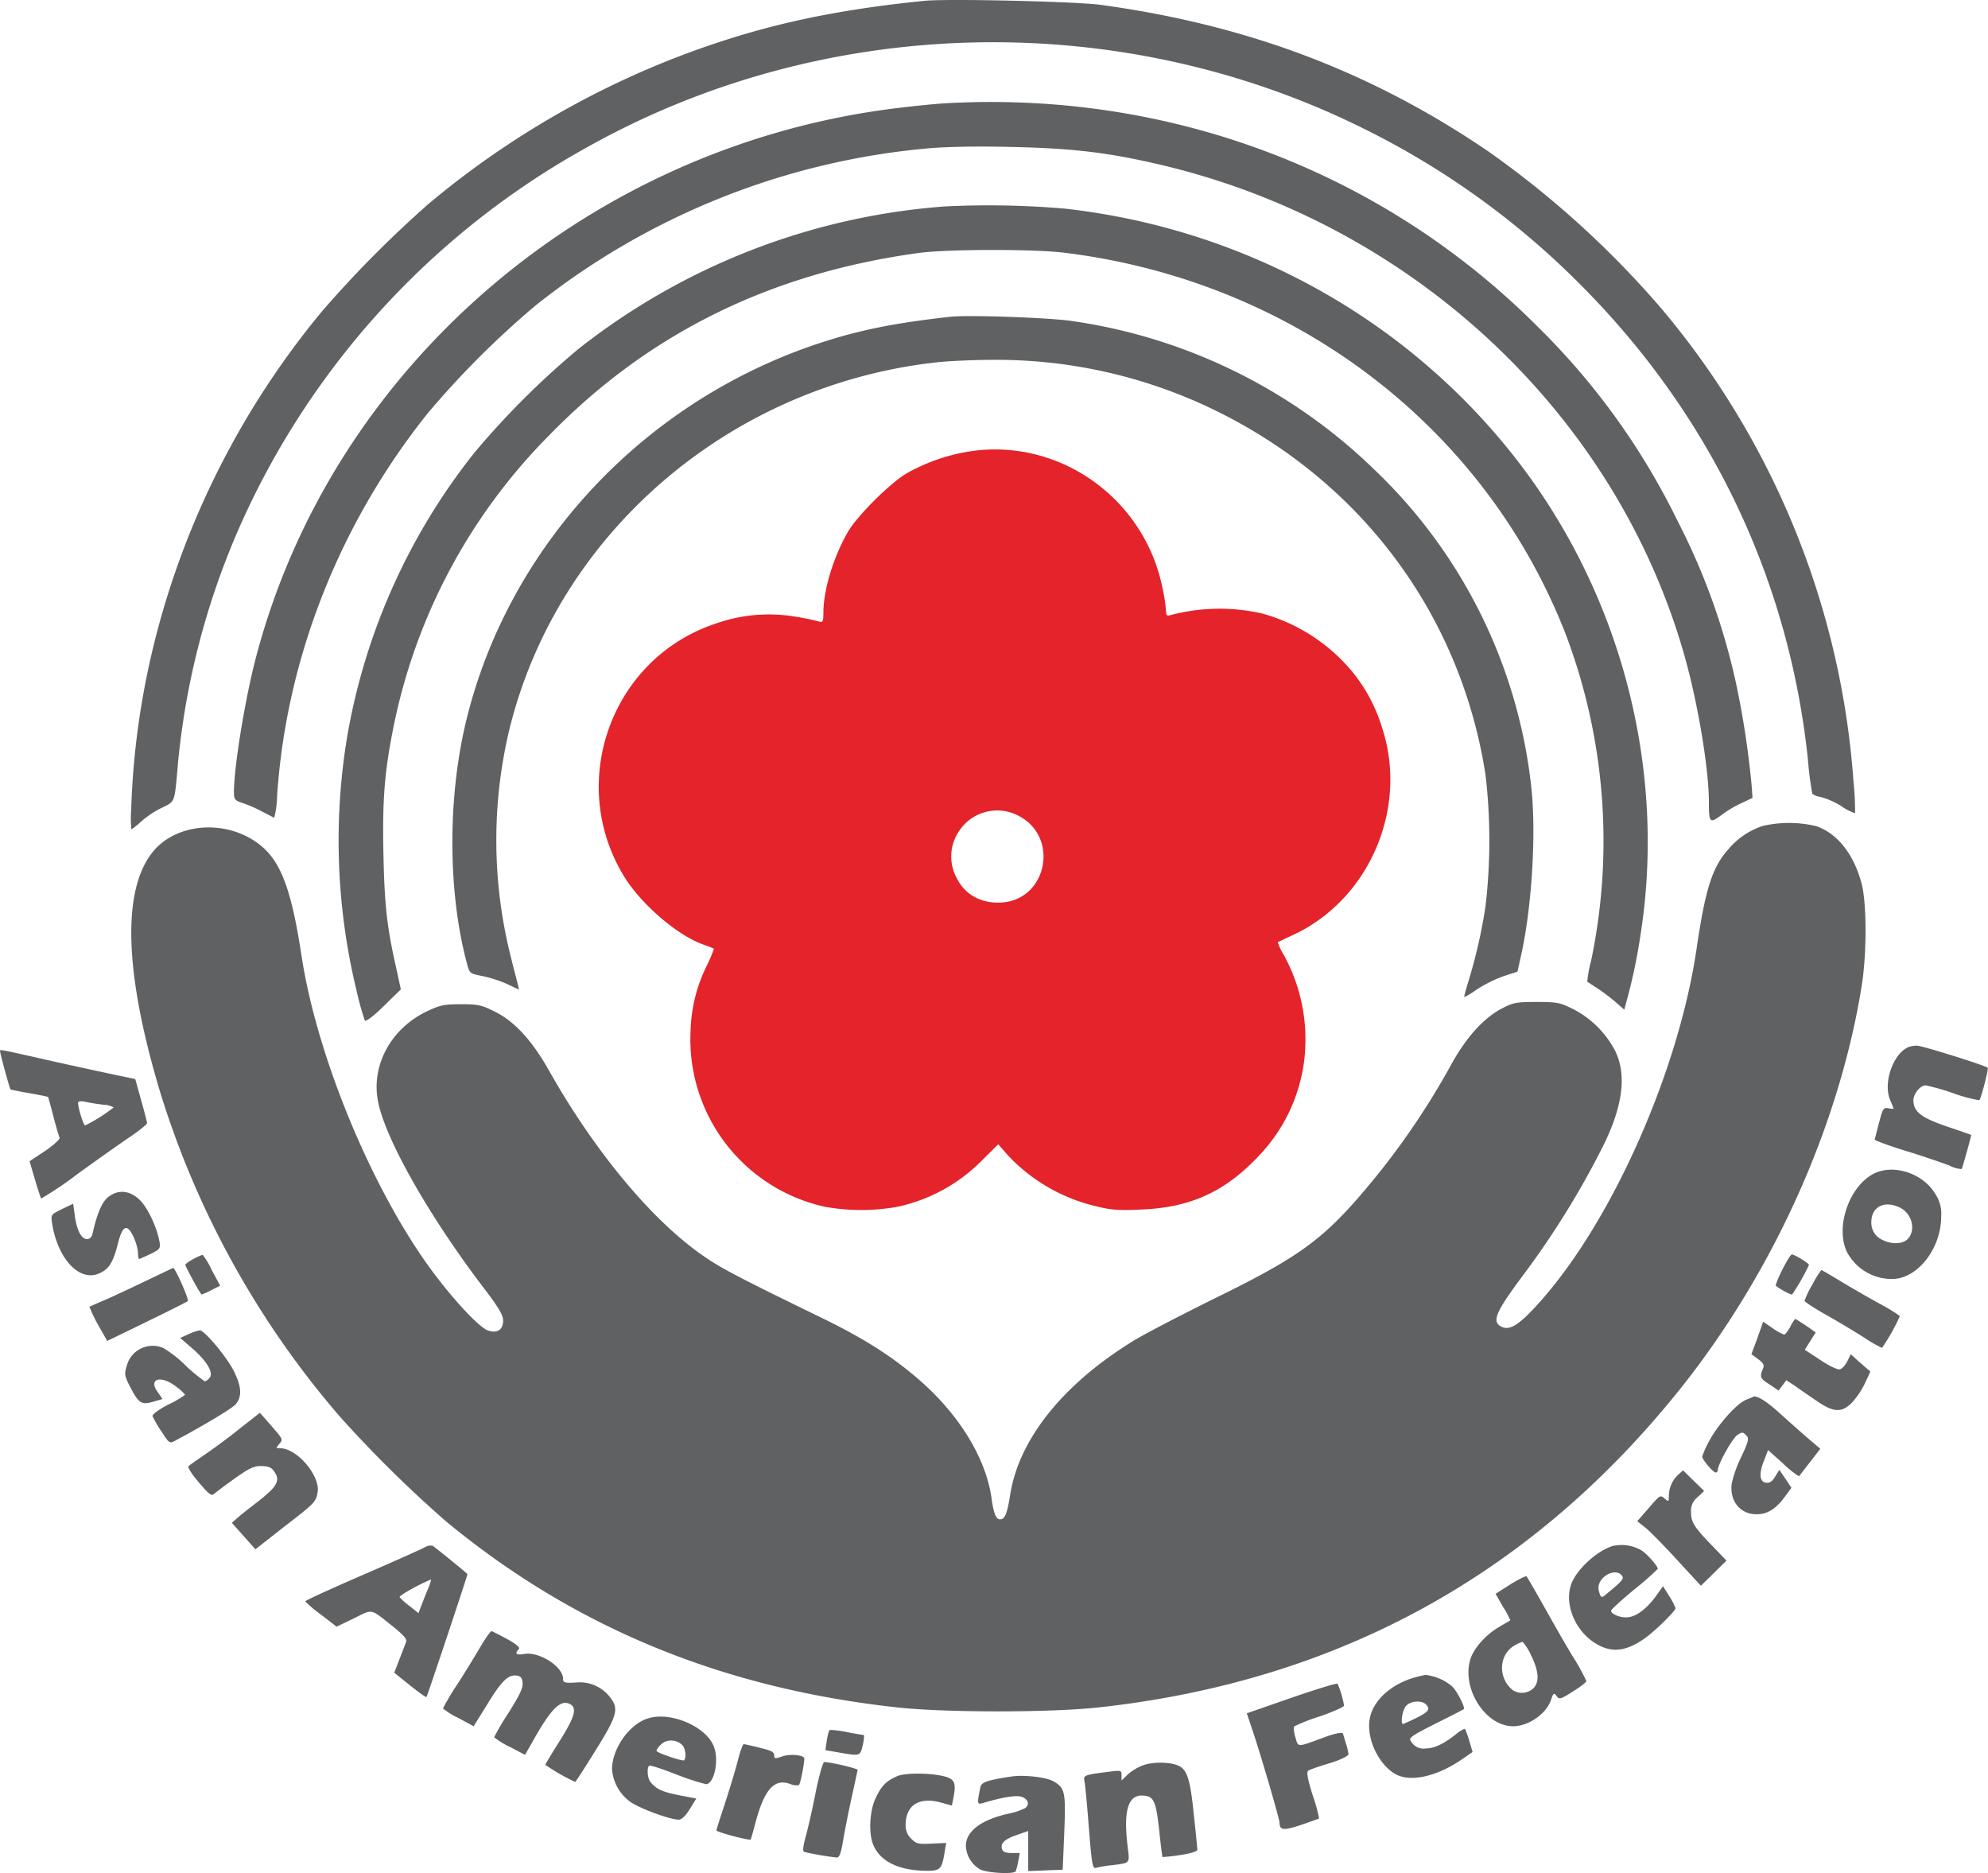
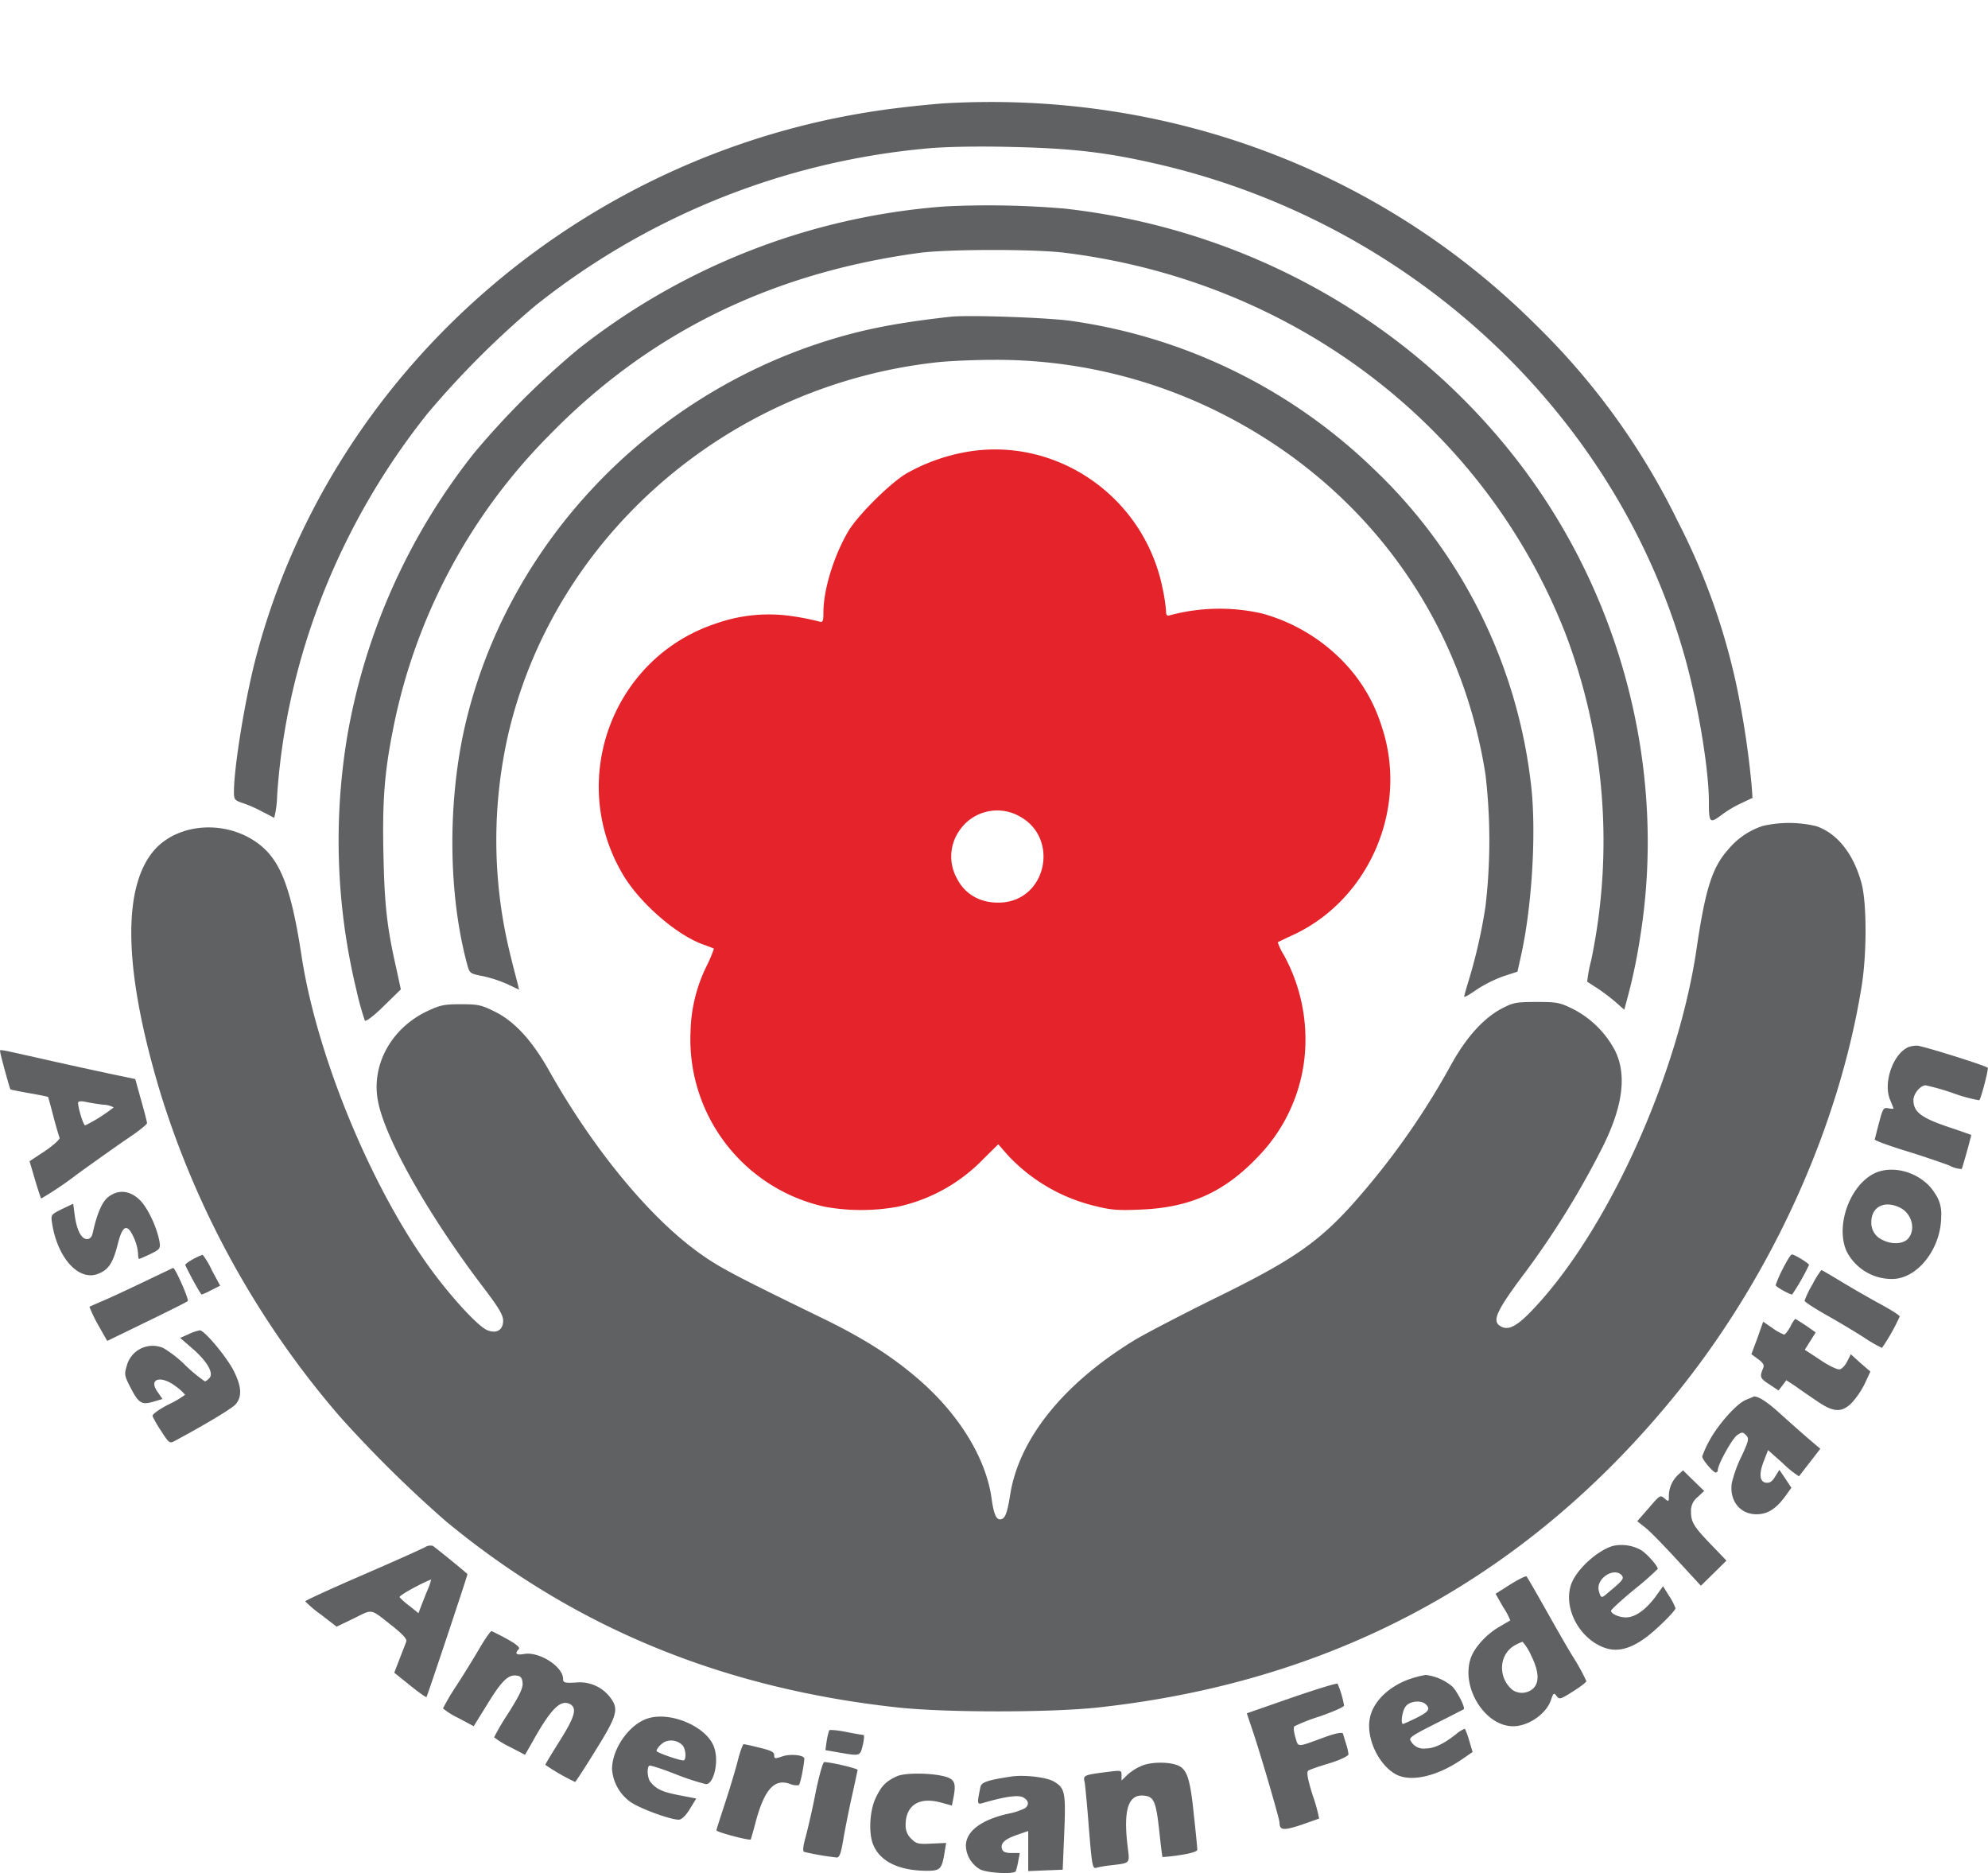
<svg xmlns="http://www.w3.org/2000/svg" viewBox="0 0 449.29 423.24">
  <defs>
    <style>.cls-1{fill:#606162;}.cls-1,.cls-2{fill-rule:evenodd;}.cls-2{fill:#e4232a;}</style>
  </defs>
  <title>AAF Logo Round</title>
  <g id="Layer_2" data-name="Layer 2">
    <g id="Layer_2-2" data-name="Layer 2">
-       <path class="cls-1" d="M209,.18c-20.42,2.06-35.55,5.33-51.79,11.16A199.38,199.38,0,0,0,96.84,46.08a253,253,0,0,0-24,24.19c-26.59,32-42,72.25-43.19,112.78a23.34,23.34,0,0,0,.05,4.38,22.11,22.11,0,0,0,2.17-1.76,20.56,20.56,0,0,1,4.67-3.12c3.12-1.56,2.87-.81,3.72-10.46a172.86,172.86,0,0,1,17.65-61,182.57,182.57,0,0,1,75-77.94C186.44,3.24,252.91,1.64,308.07,29A183.44,183.44,0,0,1,357.3,64.44c29.26,29.36,47,66.42,51.29,107.15a72.58,72.58,0,0,0,1,7.79,4.4,4.4,0,0,0,1.91.71,17.75,17.75,0,0,1,4.63,2.06,12.24,12.24,0,0,0,3.12,1.61,65.65,65.65,0,0,0-.36-7.19,186.25,186.25,0,0,0-43.54-107,214.19,214.19,0,0,0-39.12-35.45c-26.35-17.9-54.25-28.46-87.29-33C243.41.33,214.2-.33,209,.18Z" />
      <path class="cls-1" d="M213.24,23.36c-1.51.1-5.83.5-9.55.95C133.9,32.41,75.32,82.24,57.87,148.46c-2.46,9.3-5,24.89-5,30.47,0,1.71.15,1.91,1.91,2.51a27.8,27.8,0,0,1,4.38,1.91c1.41.71,2.66,1.36,2.81,1.46a21.87,21.87,0,0,0,.66-5c2.06-31,14.08-61.44,34-86.38A203.08,203.08,0,0,1,121,69.06a166,166,0,0,1,88.9-35.55c4-.35,11.17-.5,18.86-.3,13.12.3,21,1.16,32,3.67C318.13,49.8,364.54,92.54,380.43,147.25c3.17,10.86,5.78,26.3,5.78,33.94,0,4.73.2,4.93,2.72,3.07a24.81,24.81,0,0,1,4.62-2.77l2.52-1.2-.2-2.82a202.12,202.12,0,0,0-3.42-22.58,148.93,148.93,0,0,0-13.28-37.1,159.56,159.56,0,0,0-31.68-44C312.3,38.54,263.93,20.39,213.24,23.36Z" />
      <path class="cls-1" d="M213.64,46.64a151.81,151.81,0,0,0-83,32.28,186.82,186.82,0,0,0-23.43,23.38A141.68,141.68,0,0,0,78.54,166a143.63,143.63,0,0,0,2,57.67,67.05,67.05,0,0,0,1.91,6.94c.2.3,2-1,4.27-3.27l3.87-3.77-1-4.63c-2.11-9.3-2.67-14.18-2.92-25.34-.3-12.42.2-19,2.16-28.81A129.77,129.77,0,0,1,124,98.48c22.48-23.13,50.13-36.76,83.72-41.33,6.29-.86,26.4-.91,33.19,0,51.59,6.48,94.58,39.22,112.88,86A132,132,0,0,1,359.61,217a31,31,0,0,0-.9,4.83c.05,0,1.05.7,2.26,1.46a45.4,45.4,0,0,1,4.12,3.11l2,1.76.51-1.91a123.75,123.75,0,0,0,3.06-14.38c6-37-3.77-76-26.7-106.44C319.34,72.83,282,51.77,240.65,47.14A202.51,202.51,0,0,0,213.64,46.64Z" />
      <path class="cls-1" d="M214.75,71.58c-12.07,1.35-19.81,2.86-28.21,5.53-40.63,12.87-71.95,46.26-81.4,86.68-4,17.3-3.88,38.17.45,54.16.55,2,.65,2.06,3.47,2.61a29,29,0,0,1,5.58,1.81l2.66,1.26-.25-1.11c-.15-.65-1-3.77-1.76-6.94a107.63,107.63,0,0,1-.35-50c10.61-44.75,49.83-78.59,96.89-83.72,2.72-.3,8.5-.55,12.93-.55a112.66,112.66,0,0,1,50.08,11.52c33.08,16.24,55.31,46.31,60.89,82.26a127.93,127.93,0,0,1,0,29.66,118.17,118.17,0,0,1-3.82,16.85c-.56,1.81-1,3.42-1,3.62s1.26-.5,2.82-1.61a30.51,30.51,0,0,1,6-3l3.22-1.05.75-3.37c2.52-11.11,3.52-27.86,2.37-38.37A116.59,116.59,0,0,0,310.49,106a123.17,123.17,0,0,0-68.08-33.44C237.43,71.78,218.77,71.12,214.75,71.58Z" />
      <path class="cls-2" d="M218,102.2A42.34,42.34,0,0,0,204.84,107c-3.72,2.21-11,9.45-13.17,13.12-3.27,5.63-5.58,13.12-5.58,18.35,0,1.91-.15,2.21-.86,2a53.48,53.48,0,0,0-5.63-1.15,35.92,35.92,0,0,0-17.9,1.61c-23.43,7.79-33.59,35.6-20.81,56.86,3.77,6.29,11.91,13.38,17.9,15.59,1.3.45,2.46.91,2.56,1a31.92,31.92,0,0,1-1.61,3.82,35.1,35.1,0,0,0-3.67,14.78,38.74,38.74,0,0,0,30.42,39.72,46.43,46.43,0,0,0,16.29,0,38.05,38.05,0,0,0,19.51-10.86l3.32-3.27,2.21,2.52a39.63,39.63,0,0,0,19.61,11.41c3.62.91,5.18,1.06,10.56.81,11.06-.46,18.86-4,26.5-12.12a37.91,37.91,0,0,0,10.31-22,39.67,39.67,0,0,0-4.68-23.44,12.58,12.58,0,0,1-1.35-2.86c.1,0,1.45-.71,3.11-1.46,17.5-7.89,26.55-28.76,20.42-47.16a36.74,36.74,0,0,0-6.89-12.73,40.29,40.29,0,0,0-20.21-12.92,43.32,43.32,0,0,0-20.77.4c-.71.21-.91,0-.91-1a38,38,0,0,0-.8-5.18C258.5,112.05,238.48,98.38,218,102.2Zm12.22,82.16c9.15,4.68,6.53,18.7-3.62,19.56-4.63.35-8.4-1.61-10.31-5.38a10.2,10.2,0,0,1,.5-10.81A10.31,10.31,0,0,1,230.24,184.36Z" />
      <path class="cls-1" d="M398.43,186.62a16.92,16.92,0,0,0-7.89,5.38c-3.57,4-5.13,8.85-7.14,22.58-4.08,27.45-18.91,61-35.15,79.34-5,5.63-7.19,7-9.25,5.69-1.76-1.16-.81-3.32,4.82-10.92A194,194,0,0,0,362.28,259c4.47-9,5.38-16,2.81-21.42a22.13,22.13,0,0,0-9.45-9.51c-3.12-1.55-3.72-1.66-8.4-1.66s-5.28.16-7.79,1.46c-4.07,2.11-8,6.44-11.36,12.47a170.93,170.93,0,0,1-18.36,27.05c-10.41,12.52-15.63,16.4-35,25.9-8.1,4-16.55,8.4-18.76,9.8-15.89,9.81-25.79,22.28-27.7,34.85-.66,4.12-1.16,5.38-2.27,5.38-.9,0-1.45-1.41-1.91-4.78-1.25-8.95-7.24-18.8-16.24-26.65-6-5.23-12.32-9.3-21.77-13.92-20.57-10-23.63-11.67-28.06-14.84-11.26-8.09-23.93-23.43-34-41.33-3.82-6.74-7.79-11.06-12.22-13.22-3-1.51-3.82-1.66-7.64-1.66s-4.68.2-7.59,1.56c-8.3,3.92-12.87,12.47-11.06,20.76,1.81,8.55,11.61,25.75,23.63,41.54,3.57,4.67,4.57,6.38,4.57,7.64,0,2.11-1.45,3-3.57,2.16-2-.8-7.69-6.94-12.32-13.17C84.22,269.13,71.7,239,68.18,216.19,65.87,201,63.5,194.67,58.73,190.9c-7.14-5.64-18.06-5.13-23.69,1-7.54,8.4-7.14,27.35,1.21,55.06a204.12,204.12,0,0,0,40.58,73.16,277.94,277.94,0,0,0,24,23.68c29,23.94,62.3,37.66,101.82,42,10.81,1.21,34.95,1.21,45.76,0q80.93-8.89,131.44-72.11c20.81-26.14,35.65-58.93,40.82-90.45,1.26-7.44,1.26-19.31,0-23.79-1.81-6.58-5.48-11.16-10.2-12.77A26.58,26.58,0,0,0,398.43,186.62Z" />
      <path class="cls-1" d="M431.46,236.55c-3.51,1.31-5.93,8-4.32,11.92.45,1.05.81,2,.81,2.06a4,4,0,0,1-1.16-.1c-1.11-.2-1.26,0-2.11,3.22-.51,1.86-.91,3.62-1,3.82s3.17,1.41,7.09,2.61,8.3,2.72,9.76,3.27a6.71,6.71,0,0,0,2.81.81c.15-.15,2.06-7,2.16-7.7,0,0-1.86-.7-4.12-1.45-7.09-2.32-8.9-3.63-8.95-6.39,0-1.46,1.56-3.37,2.77-3.37a51.82,51.82,0,0,1,6.33,1.81,33.93,33.93,0,0,0,5.78,1.56c.41-.35,2.17-7.14,1.91-7.34-.45-.5-15.08-5.08-16-5A6.22,6.22,0,0,0,431.46,236.55Z" />
      <path class="cls-1" d="M.05,237.71c0,.45,2.06,8,2.31,8.45,0,.05,1.91.45,4.22.85s4.23.8,4.28.86.6,2.06,1.2,4.37,1.26,4.52,1.41,4.83-1.31,1.66-3.27,3l-3.52,2.32,1.21,4.12c.65,2.21,1.31,4.17,1.41,4.32a78.21,78.21,0,0,0,8.19-5.53c4.38-3.17,9.71-6.94,11.87-8.39s3.87-2.87,3.87-3.12-.6-2.62-1.35-5.23l-1.31-4.73-2.82-.6c-1.56-.3-8.34-1.76-15.13-3.27C-1.46,236.8.05,237.05.05,237.71Zm23.28,11.91a5.41,5.41,0,0,1,2.36.61,35.81,35.81,0,0,1-6.44,4.07c-.4,0-1.6-3.92-1.6-5.08,0-.4.55-.45,1.65-.25C20.16,249.17,22,249.47,23.33,249.62Z" />
      <path class="cls-1" d="M423.57,265.16c-5.58,2.77-8.8,11.92-6.23,17.6a11.43,11.43,0,0,0,10.3,6.24c5.69,0,11.07-6.84,11.07-14.13a8,8,0,0,0-1.46-5.28C434.48,265.11,428,263,423.57,265.16Zm5.88,7.75c2.67,1.35,3.57,5,1.76,7-1.1,1.21-3.67,1.36-5.78.26a4.21,4.21,0,0,1-2.51-4C422.92,272.65,425.93,271.15,429.45,272.91Z" />
      <path class="cls-1" d="M24.33,270.59c-1.3,1.11-2.41,3.67-3.37,8-.2.95-.65,1.4-1.3,1.4-1.26,0-2.32-2-2.77-5.38L16.54,272,14,273.21c-2.52,1.25-2.52,1.3-2.22,3.27,1.26,7.94,6.14,13.17,10.51,11.31,2.26-.91,3.27-2.46,4.33-6.69s2.11-4.73,3.57-1.56a11,11,0,0,1,1,3.52c0,.81.1,1.41.25,1.41s1.26-.5,2.57-1.11c2.11-1.05,2.26-1.25,2.06-2.66-.55-3.22-2.57-7.59-4.38-9.45C29.36,268.93,26.65,268.68,24.33,270.59Z" />
      <path class="cls-1" d="M43.64,284.52c-1,.55-1.86,1.16-1.76,1.36,1,2.16,3.47,6.64,3.72,6.64a17.46,17.46,0,0,0,2.16-1l2-1L47.86,287a17.08,17.08,0,0,0-2.06-3.47A15,15,0,0,0,43.64,284.52Z" />
      <path class="cls-1" d="M402.9,286.73a26,26,0,0,0-1.6,3.67c0,.36,3.16,2.12,3.72,2.12a50.7,50.7,0,0,0,3.82-6.69c0-.35-3.27-2.37-3.87-2.37C404.71,283.46,403.81,284.92,402.9,286.73Z" />
      <path class="cls-1" d="M32.73,289.55c-3.47,1.66-7.64,3.62-9.3,4.32s-3.12,1.36-3.22,1.41a31.47,31.47,0,0,0,1.91,4L24.23,303l8.9-4.32c4.88-2.36,9.1-4.48,9.3-4.68.36-.3-2.86-7.59-3.31-7.49C39.07,286.53,36.2,287.89,32.73,289.55Z" />
      <path class="cls-1" d="M409.64,290.2a21.44,21.44,0,0,0-1.81,3.72c0,.25,2.32,1.76,5.18,3.37s6.69,3.92,8.55,5.13a30.55,30.55,0,0,0,3.77,2.16,44.64,44.64,0,0,0,4-7.09c.1-.2-1.86-1.45-4.27-2.76s-6.44-3.62-8.85-5.08-4.48-2.67-4.58-2.67A20.26,20.26,0,0,0,409.64,290.2Z" />
      <path class="cls-1" d="M404.61,299.81c-.55.95-1.15,1.76-1.4,1.76a11.78,11.78,0,0,1-2.62-1.46l-2.11-1.46-1.31,3.72L395.82,306l1.5,1.11c1.06.75,1.41,1.3,1.21,1.91-.9,2.11-.8,2.41,1.31,3.77l2.11,1.41.9-1.16.86-1.16,2,1.31c1.06.76,3.22,2.26,4.88,3.37,3.77,2.61,5.63,2.72,7.94.4a19,19,0,0,0,2.92-4.32l1.26-2.72-2.22-1.91-2.21-2-.8,1.61c-.46.91-1.21,1.76-1.76,1.81s-2.47-.85-4.38-2.16L407.88,305l1.21-1.92,1.26-2-2.22-1.56c-1.25-.8-2.31-1.5-2.41-1.5A7.57,7.57,0,0,0,404.61,299.81Z" />
      <path class="cls-1" d="M42.64,301.47l-1.92.85,2.67,2.31c3.32,2.87,4.93,5.53,4,6.69-.4.45-.85.81-1.1.81A34.65,34.65,0,0,1,42,308.61a26,26,0,0,0-5.08-4,6.05,6.05,0,0,0-8.29,4.08c-.56,1.81-.51,2.21.85,4.82,1.86,3.62,2.57,4,5.18,3.22l2.06-.6-1-1.46c-2.32-3.07.5-4.07,4-1.41a11,11,0,0,1,2.11,1.91A22.51,22.51,0,0,1,38,317.4c-2.31,1.21-3.67,2.27-3.52,2.62a25.81,25.81,0,0,0,2,3.42c1.66,2.61,1.86,2.76,2.92,2.21,7.29-3.92,12.87-7.29,13.83-8.3,1.5-1.71,1.4-4-.41-7.59-1.56-3.12-6.68-9.25-7.69-9.15A10.72,10.72,0,0,0,42.64,301.47Z" />
      <path class="cls-1" d="M394.51,316.35c-2.11.9-6.24,5.58-8.2,9.2a23.67,23.67,0,0,0-1.61,3.57c0,.7,2.47,3.62,3.07,3.62a.51.51,0,0,0,.45-.55c0-1.26,3.27-7.14,4.38-7.9s1.3-.7,2,0,.7,1.16-1.06,4.88a28.29,28.29,0,0,0-2.16,6c-.55,4,1.91,7,5.58,7,2.47,0,4.33-1.15,6.39-3.92l1.51-2.06-1.36-2.06-1.36-2-.95,1.51c-.66,1.15-1.26,1.5-2.07,1.4-1.45-.2-1.66-2-.45-5l.91-2.37,3.37,3a21.61,21.61,0,0,0,3.62,2.92c.1-.1,1.2-1.56,2.51-3.22l2.31-3-2.66-2.26c-1.46-1.26-4.23-3.72-6.14-5.43-3.06-2.82-5.13-4.18-6.23-4.13C396.17,315.7,395.31,316,394.51,316.35Z" />
-       <path class="cls-1" d="M54.6,322.48c-2.21,1.81-5.73,4.43-7.79,5.84s-4,2.76-4.22,3,.8,1.86,2.31,3.62c2.36,2.77,2.91,3.17,3.47,2.62.4-.35,2.46-1.91,4.67-3.47,3.07-2.21,4.33-2.82,5.79-2.82,2.11,0,2.71.35,3.52,1.86.85,1.66-.05,3.07-4.08,6.19-2,1.51-4.12,3.22-4.72,3.77l-1.16,1,2.67,3,2.66,3L64,345.16c7.24-5.58,7.39-5.73,7.79-8,.6-3.73-4.68-9.91-8.45-9.91-1.05,0-1.05,0-.2-1s.81-1.05-1.76-4c-1.41-1.66-2.66-3-2.66-3S56.82,320.72,54.6,322.48Z" />
      <path class="cls-1" d="M379.22,333.29a6.65,6.65,0,0,0-2.06,4.83c0,1.26-.05,1.26-1,.45s-1.06-.7-3.52,2.17l-2.62,3,1.91,1.51c1.06.86,4.28,4.17,7.19,7.34l5.28,5.73,2.92-2.86,2.86-2.82L387,349.33c-4.13-4.27-4.83-5.33-4.83-7.69a3.89,3.89,0,0,1,1.46-3.32l1.51-1.41-2.42-2.36-2.36-2.31Z" />
      <path class="cls-1" d="M96.09,349.59c-.71.4-7.09,3.26-14.18,6.33s-13,5.78-12.93,5.93a27.44,27.44,0,0,0,3.57,3l3.52,2.72L80,365.68c4.42-2.17,3.51-2.32,9,2,2.16,1.76,3,2.71,2.81,3.26s-.85,2.22-1.51,3.93l-1.2,3.11,3.52,2.82c2,1.61,3.62,2.77,3.77,2.66s9.25-27.35,9.25-27.75c0-.15-5.63-4.73-7.79-6.39A2.21,2.21,0,0,0,96.09,349.59Zm.45,9.9c-.61,1.46-1.26,3.17-1.51,3.82l-.45,1.21-2-1.61a15.16,15.16,0,0,1-2.27-2c-.2-.35,4.78-3.12,7.14-4A15.38,15.38,0,0,1,96.54,359.49Z" />
      <path class="cls-1" d="M364.49,349.33c-3.67,1.11-8.35,5.48-9.45,8.8-1.71,5.23,1.81,12,7.39,14.13,2.76,1.06,5.58.51,9-1.86,2.41-1.61,7.24-6.38,7.24-7a13.33,13.33,0,0,0-1.41-2.71l-1.41-2.27L374,361c-2.21,2.86-4.47,4.47-6.53,4.47-1.56,0-3.37-.8-3.37-1.5,0-.26,2.36-2.42,5.28-4.83a65.63,65.63,0,0,0,5.28-4.63c0-.7-2.72-3.72-3.93-4.32A9,9,0,0,0,364.49,349.33Zm2.06,6.69c.55.71.1,1.21-3.37,4.07-1.25,1.11-1.41,1.06-1.86-.7C360.67,356.67,364.84,354,366.55,356Z" />
      <path class="cls-1" d="M341.36,358,338,360.14l1.71,3a16.16,16.16,0,0,1,1.61,3c-.1.1-1.21.7-2.46,1.46-2.92,1.66-5.69,4.72-6.49,7.14-2.21,6.63,3.27,15.33,9.6,15.33,3.47,0,7.5-2.81,8.55-5.93.55-1.61.66-1.71,1.26-.91s.85.81,3.67-1c1.71-1.06,3.07-2.11,3.07-2.36a45.66,45.66,0,0,0-2.92-5.33c-1.66-2.67-4.58-7.85-6.59-11.42s-3.82-6.69-4-6.89S343.22,356.88,341.36,358ZM346,374c1.76,3.52,2,6.09.5,7.54a3.81,3.81,0,0,1-4.63.36c-3.42-2.77-3.17-8.15.56-10.16a10,10,0,0,1,1.66-.76A11.24,11.24,0,0,1,346,374Z" />
      <path class="cls-1" d="M108.61,372.06c-1.16,2-3.57,5.93-5.33,8.65a55.37,55.37,0,0,0-3.17,5.33,16.63,16.63,0,0,0,3.47,2.16l3.47,1.86,3.11-5c3.22-5.28,4.73-6.73,6.64-6.43.86.1,1.21.5,1.31,1.66s-.71,2.81-3.17,6.73a57.46,57.46,0,0,0-3.27,5.54,18.4,18.4,0,0,0,3.52,2.16l3.47,1.81,1.61-2.82c4.22-7.59,6.39-9.75,8.55-8.65,1.66.91,1.1,2.87-2.31,8.3-1.81,2.87-3.27,5.28-3.27,5.43a47.89,47.89,0,0,0,6.74,3.87c.1,0,2.21-3.22,4.62-7.14,4.83-7.74,5.28-9.3,3.42-11.81a8.63,8.63,0,0,0-7.84-3.52c-2.62.15-2.92,0-2.92-.81,0-2.81-5.48-6.28-8.85-5.63-1.76.3-2.16-.1-1.16-1.11.51-.5-1.5-1.81-6.13-4.07C110.92,368.49,109.81,370.05,108.61,372.06Z" />
      <path class="cls-1" d="M318.33,379.5c-4.63,1.71-8.09,5.13-8.75,8.8-.85,4.38,1.86,10.26,5.68,12.52,3.37,2,9.41.66,15.14-3.27l2.41-1.66-.75-2.51a17.12,17.12,0,0,0-1-2.76,7.18,7.18,0,0,0-2.06,1.3c-2.76,2.16-4.88,3.17-6.79,3.17a3.25,3.25,0,0,1-3.32-1.61c-.6-.75-.1-1.16,5.54-4,3.41-1.71,6.28-3.17,6.38-3.27.4-.35-1.56-4.17-2.66-5.18a11.5,11.5,0,0,0-5.94-2.56A23.71,23.71,0,0,0,318.33,379.5Zm3.92,5.63c1.06,1.06.66,1.66-2.16,3.07-1.56.76-2.92,1.36-3,1.36-.6,0-.2-2.92.56-3.92C318.48,384.38,321.2,384.08,322.25,385.13Z" />
      <path class="cls-1" d="M291.88,383.63l-10.1,3.52,1.45,4.32c1.86,5.58,5.94,19.56,5.94,20.36.05,1.76.8,1.86,4.82.56,2.17-.76,4-1.41,4.13-1.46a35.39,35.39,0,0,0-1.46-5.28c-1.16-3.72-1.41-5.23-1-5.53s2.52-1,4.88-1.71,4.22-1.66,4.22-2a12.28,12.28,0,0,0-.55-2.37c-.3-.95-.6-2-.7-2.31s-1.36-.2-4.13.81c-6.43,2.36-5.93,2.36-6.63,0-.35-1.16-.46-2.27-.2-2.47a41.9,41.9,0,0,1,5.83-2.26c3-1.06,5.38-2.11,5.38-2.41a21.84,21.84,0,0,0-1.46-4.93C302.14,380.26,297.46,381.72,291.88,383.63Z" />
      <path class="cls-1" d="M146.42,388.3c-4.23,1.31-8.1,6.89-8.1,11.47a10,10,0,0,0,4.07,7.34c2.07,1.51,9.06,4.07,11,4.07.65,0,1.56-.85,2.51-2.41l1.46-2.37-3.92-.75c-3.77-.75-5.13-1.36-6.44-3-.7-.85-.85-3.32-.25-3.67.2-.15,3,.76,6.13,2a56.87,56.87,0,0,0,6.64,2.17c1.76.1,3-5,1.91-8.2C159.94,390.26,151.65,386.64,146.42,388.3Zm7.89,6.14c.66.9.81,2.76.3,3.32-.35.3-6.23-1.71-6.23-2.12s.75-1.4,1.76-2A3.59,3.59,0,0,1,154.31,394.44Z" />
      <path class="cls-1" d="M187.4,391a15.63,15.63,0,0,0-.56,2.36l-.3,2.11,3.22.56c4.68.8,4.63.8,5.23-1.71.3-1.26.35-2.27.2-2.27s-2-.3-4-.7S187.5,390.82,187.4,391Z" />
      <path class="cls-1" d="M166.78,397.7c-.5,2-1.81,6.34-2.86,9.56s-2,6.08-2,6.33c0,.41,7.5,2.37,7.75,2.07.05-.11.55-1.81,1.05-3.73,2-7.54,4.23-10.1,7.8-8.84a3.79,3.79,0,0,0,2,.3c.35-.2,1.16-4.28,1.26-6,0-.8-3.12-1.15-5-.5-1.61.55-1.81.55-1.81-.25s-.81-1.11-3.27-1.71c-1.76-.45-3.42-.81-3.62-.81S167.28,395.74,166.78,397.7Z" />
      <path class="cls-1" d="M184.38,404.79c-.7,3.73-1.76,8.25-2.26,10.11-.66,2.41-.76,3.47-.35,3.57a62.23,62.23,0,0,0,7.34,1.26c.6,0,.95-.91,1.45-3.92.36-2.12,1.21-6.49,1.92-9.66s1.3-6,1.35-6.23-5.23-1.61-7.54-1.76C186,398.11,185.18,401,184.38,404.79Z" />
      <path class="cls-1" d="M258.55,398.81a11.58,11.58,0,0,0-3.62,2.11l-1.46,1.41v-1.16c0-1.15-.1-1.15-2.62-.85-6,.75-6.08.8-5.73,2.36.15.81.5,4.58.81,8.35.85,10.86.95,11.31,1.91,11a25.59,25.59,0,0,1,3.36-.55c4.38-.55,4.13-.3,3.62-4.43-.95-8.09.16-11.61,3.63-11.31,2.36.2,2.81,1.26,3.57,8.2.3,3,.65,5.58.7,5.68a37.46,37.46,0,0,0,4-.45c2.47-.36,3.87-.81,3.87-1.21s-.35-4-.8-8.05c-.76-7.59-1.46-9.85-3.22-10.81S260.91,398.06,258.55,398.81Z" />
      <path class="cls-1" d="M202.68,401.38c-2.51,1.15-3.52,2.21-4.82,5s-1.61,7.85-.51,10.46c1.56,3.82,5.89,5.89,12.17,5.89,3,0,3.37-.36,4-4.43l.31-1.86-3.32.15c-3,.15-3.42.05-4.58-1.11a4.07,4.07,0,0,1-1.26-3.06c0-4.48,3-6.44,7.9-5.13l2.56.7.3-1.51c.66-3.26.41-4.22-1.3-4.87C211.33,400.62,204.69,400.47,202.68,401.38Z" />
      <path class="cls-1" d="M228.58,401.43c-5.38.8-6.79,1.3-7,2.36-.76,3.67-.76,4,.4,3.67,4.93-1.46,8-1.91,9.15-1.36,1.31.61,1.56,1.66.56,2.47a15.35,15.35,0,0,1-4,1.3c-6.08,1.41-9.4,4-9.4,7.24a6.43,6.43,0,0,0,3.27,5.33c1.71.81,7.54,1.11,8,.41a15.86,15.86,0,0,0,.56-2.27l.35-1.86h-1.81c-1.26,0-2-.25-2.16-.8-.51-1.36.5-2.31,3.26-3.27l2.62-.91v9.06l3.92-.16,3.87-.15.35-8.29c.36-9.2.21-10.16-2.41-11.67C236.47,401.58,231.44,401,228.58,401.43Z" />
    </g>
  </g>
</svg>